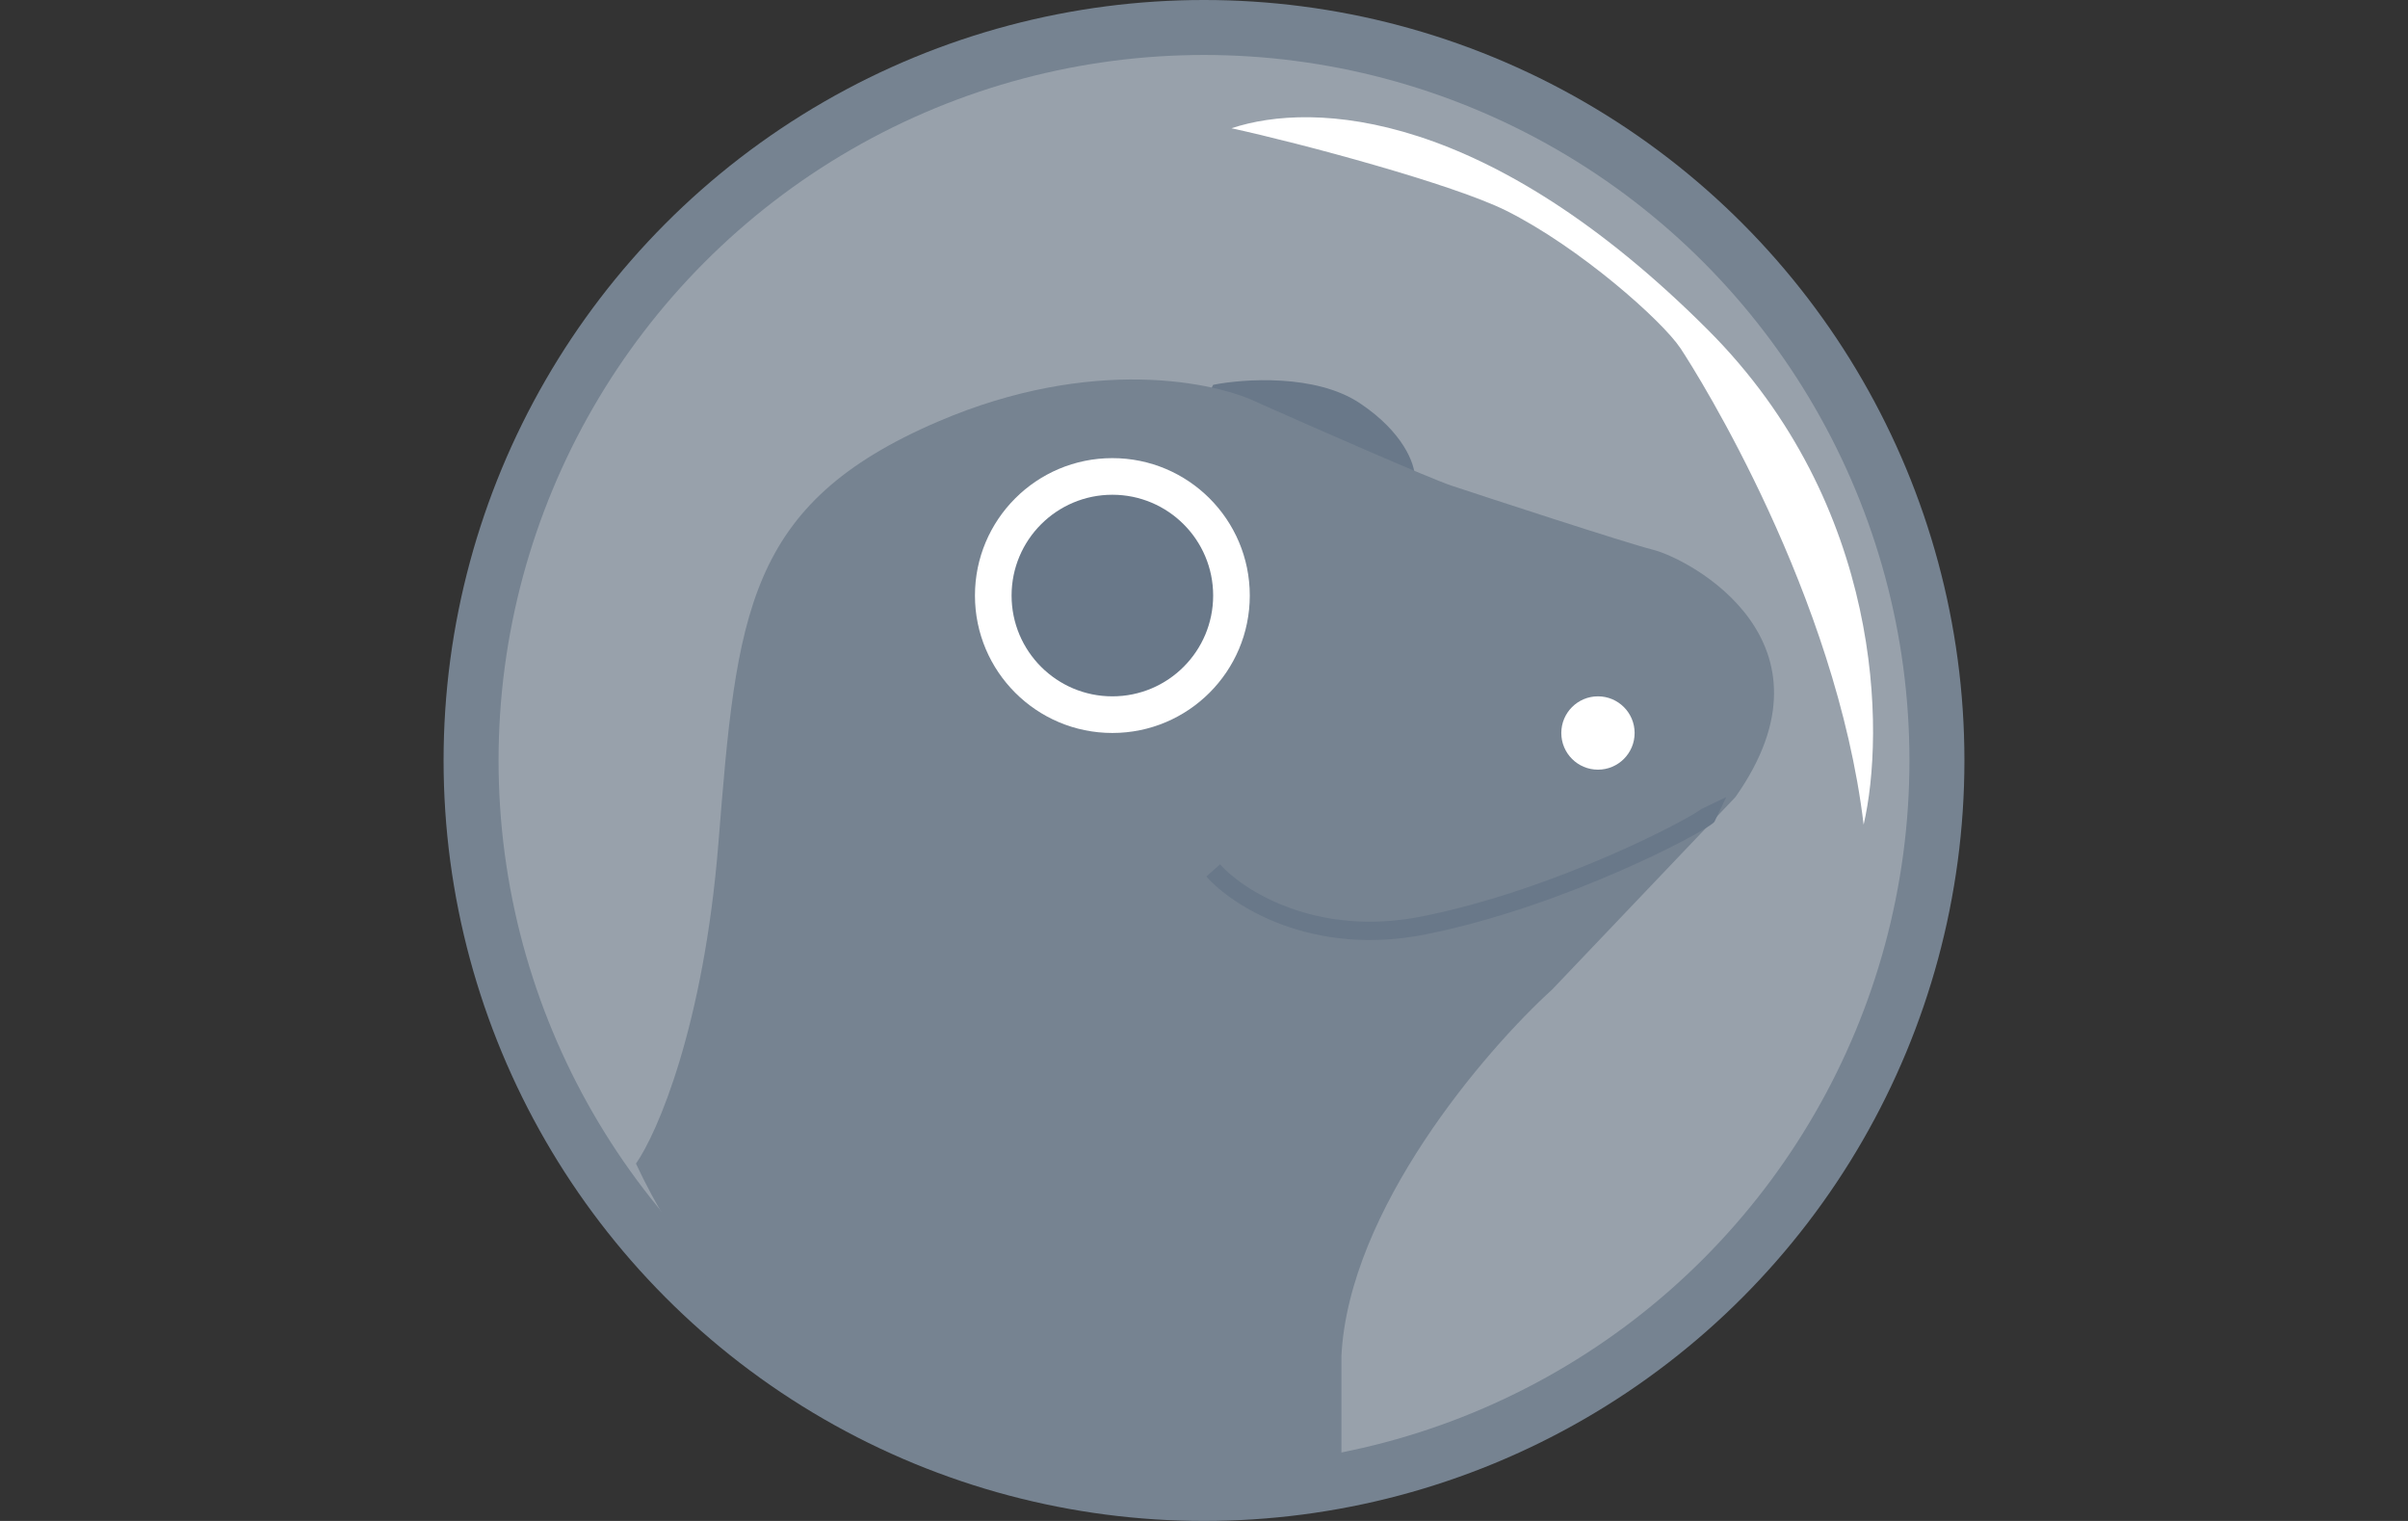
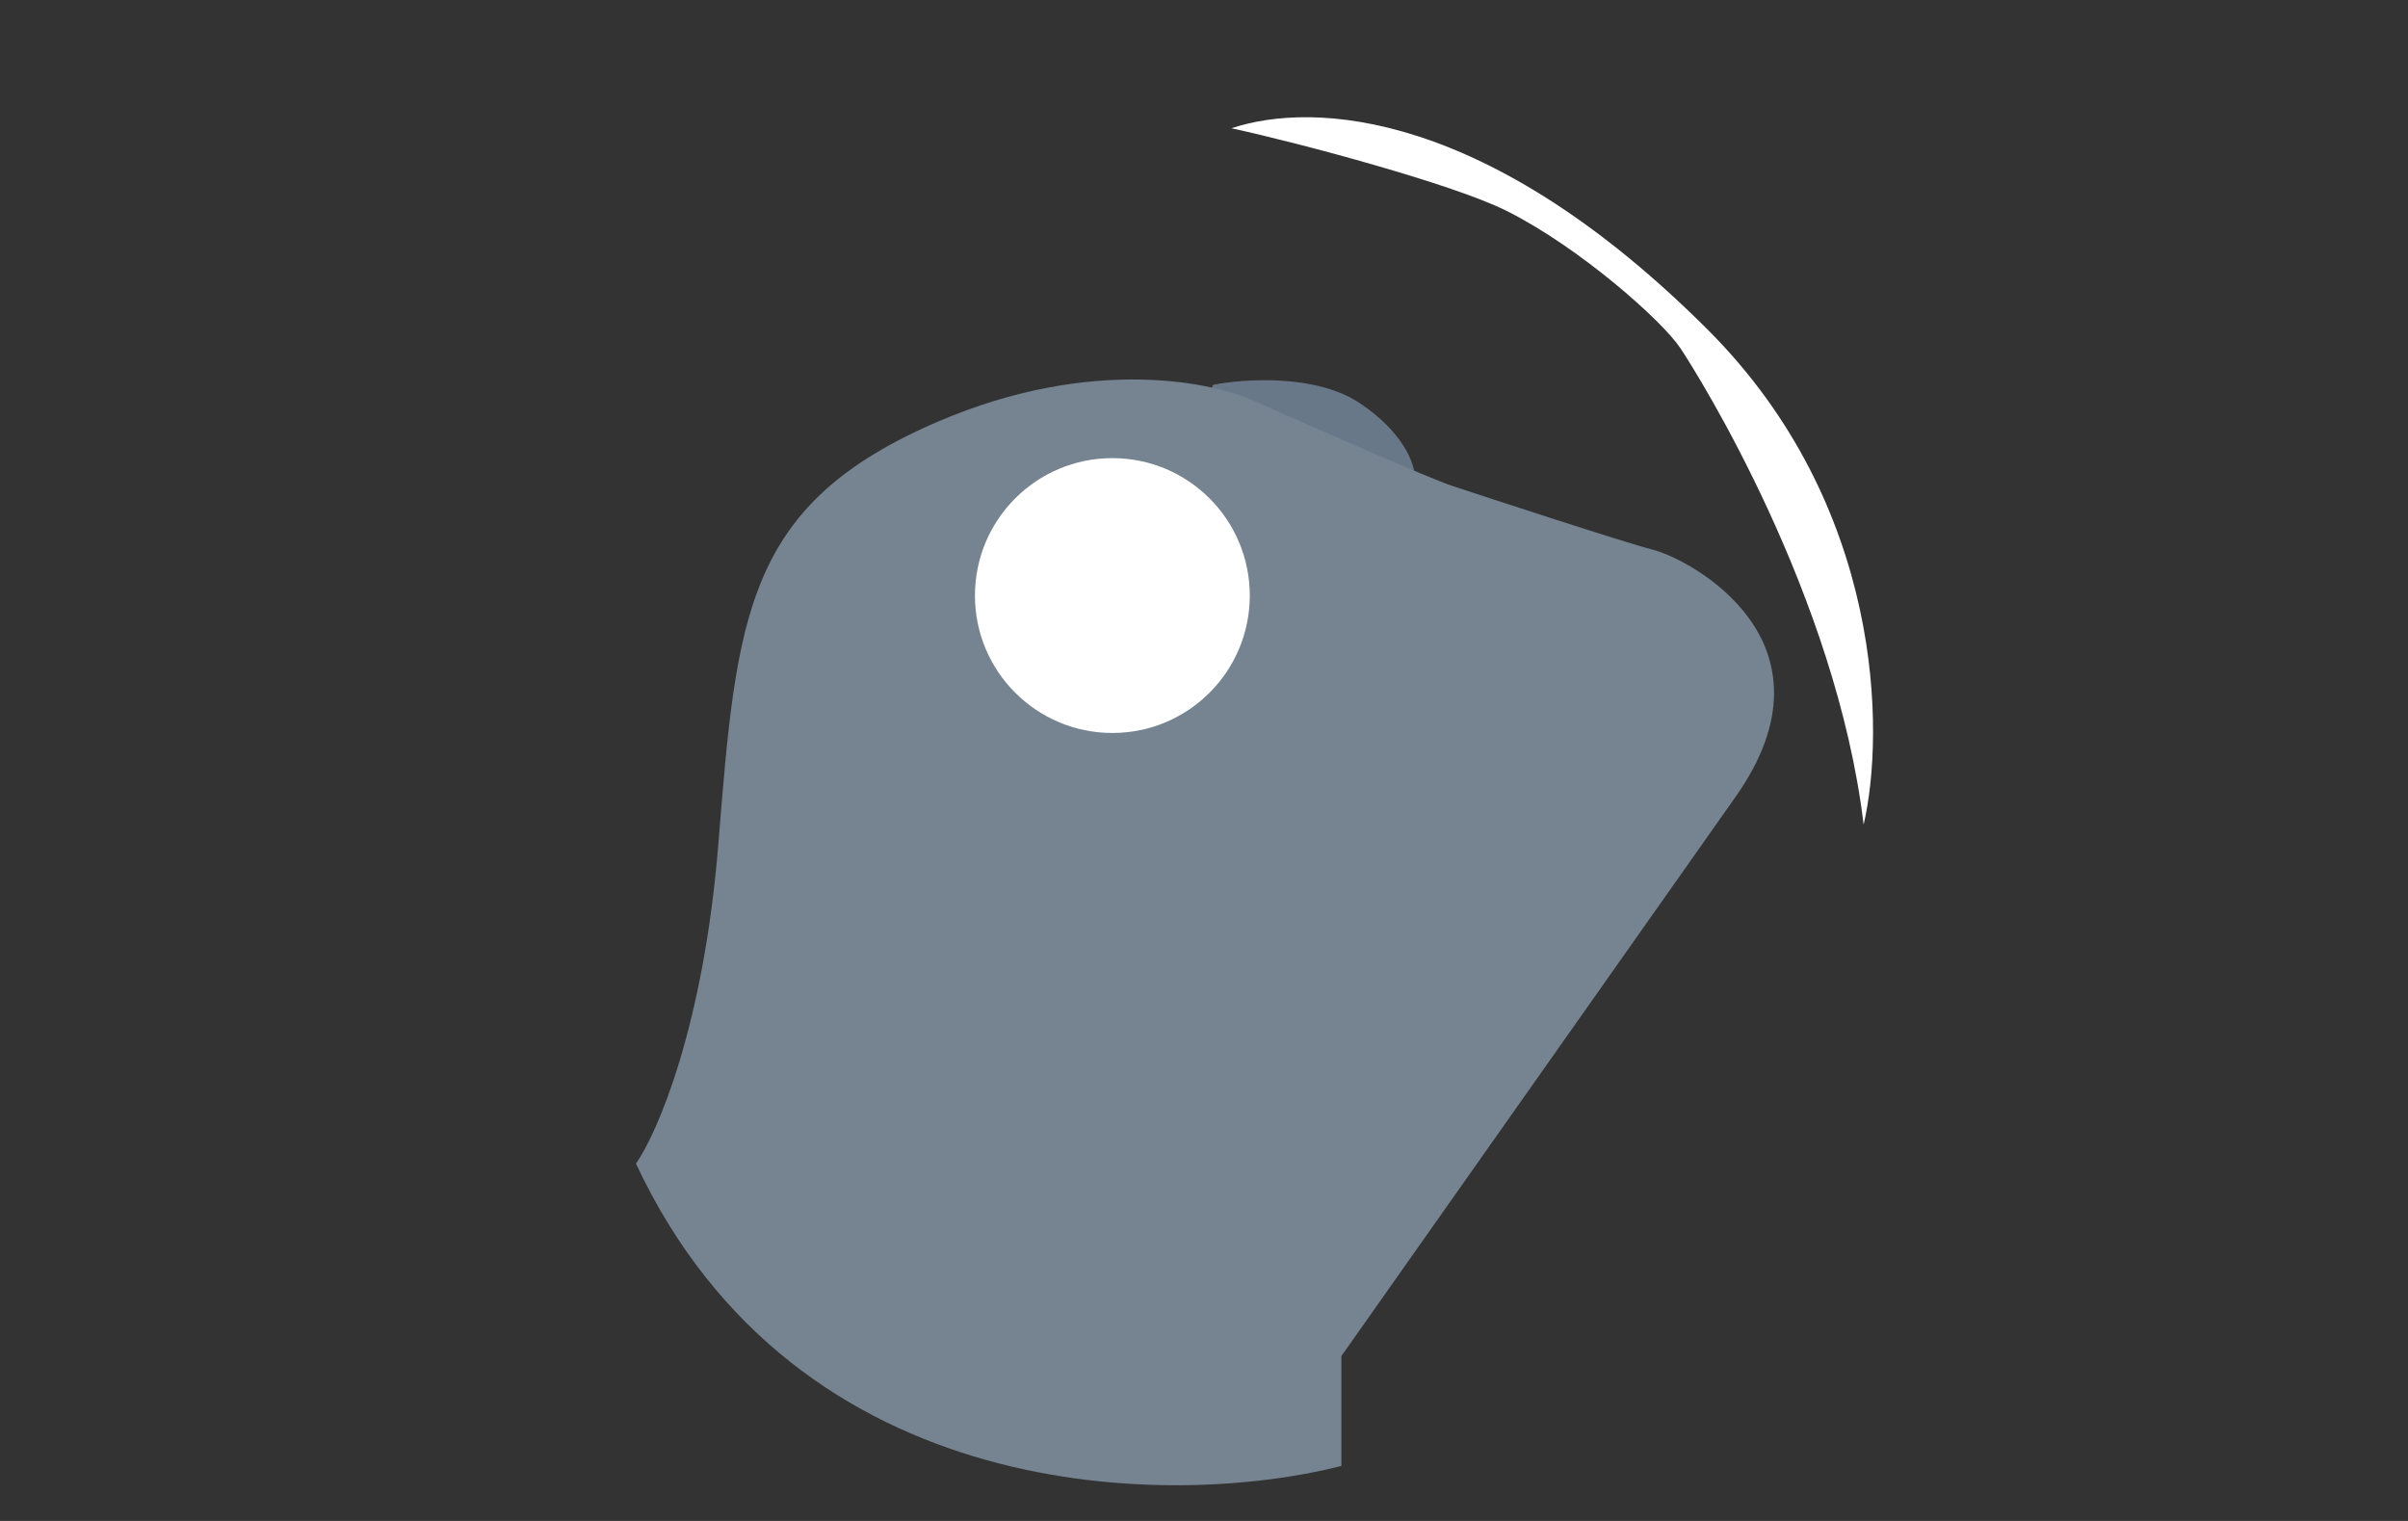
<svg xmlns="http://www.w3.org/2000/svg" width="76" height="48" viewBox="0 0 76 48" fill="none">
  <rect x="0" y="0" width="76" height="48" fill="#333333" stroke="none" />
  <g id="76X48-CoinGecko">
    <g id="CoinGecko">
-       <circle id="Ellipse 1672" cx="38" cy="24" r="24" fill="#768391" />
-       <circle id="Ellipse 1673" cx="38" cy="24" r="22.265" fill="#98A1AB" />
      <path id="Vector 3207" d="M42.916 12.723C41.528 11.797 39.253 11.952 38.289 12.145L37.711 13.301L40.892 14.747L44.651 15.904V15.036C44.651 14.651 44.304 13.648 42.916 12.723Z" fill="#697889" />
-       <path id="Vector 3206" d="M22.675 26.602C22.212 32.385 20.747 35.759 20.072 36.723C25.161 47.595 37.036 47.614 42.337 46.265V42.795C42.569 38.169 46.867 33.157 48.988 31.229L54.771 25.157C58.241 20.241 53.325 17.638 52.169 17.349C51.327 17.139 46.675 15.614 45.807 15.325C45.113 15.094 41.47 13.494 39.735 12.723C38.386 12.048 34.472 11.219 29.614 13.301C23.542 15.903 23.253 19.373 22.675 26.602Z" fill="#768391" />
-       <path id="Vector 3208 (Stroke)" fill-rule="evenodd" clip-rule="evenodd" d="M51.055 27.518C49.382 28.246 47.192 29.049 44.996 29.488C41.415 30.205 38.905 28.598 38.073 27.662L38.505 27.278C39.216 28.077 41.525 29.593 44.883 28.921C47.025 28.493 49.172 27.706 50.824 26.988C51.65 26.629 52.348 26.289 52.856 26.021C53.111 25.887 53.316 25.773 53.465 25.683C53.539 25.639 53.598 25.602 53.641 25.573C53.677 25.548 53.693 25.535 53.698 25.531C53.7 25.53 54.482 25.157 54.482 25.157L54.108 25.939C54.069 25.979 54.015 26.018 53.965 26.051C53.91 26.089 53.842 26.132 53.762 26.18C53.601 26.276 53.386 26.396 53.126 26.533C52.604 26.808 51.893 27.154 51.055 27.518Z" fill="#697889" />
+       <path id="Vector 3206" d="M22.675 26.602C22.212 32.385 20.747 35.759 20.072 36.723C25.161 47.595 37.036 47.614 42.337 46.265V42.795L54.771 25.157C58.241 20.241 53.325 17.638 52.169 17.349C51.327 17.139 46.675 15.614 45.807 15.325C45.113 15.094 41.47 13.494 39.735 12.723C38.386 12.048 34.472 11.219 29.614 13.301C23.542 15.903 23.253 19.373 22.675 26.602Z" fill="#768391" />
      <path id="Vector 3209" d="M47.542 6.651C45.874 5.817 41.084 4.53 38.867 4.048C41.47 3.181 46.964 3.47 53.904 10.41C59.455 15.961 59.494 23.133 58.819 26.024C57.952 18.795 53.614 11.855 53.036 10.988C52.458 10.12 49.855 7.807 47.542 6.651Z" fill="white" />
      <circle id="Ellipse 1674" cx="35.108" cy="18.795" r="4.337" fill="white" />
-       <circle id="Ellipse 1676" cx="50.434" cy="23.133" r="1.157" fill="white" />
-       <circle id="Ellipse 1675" cx="35.108" cy="18.795" r="3.181" fill="#697889" />
    </g>
  </g>
</svg>